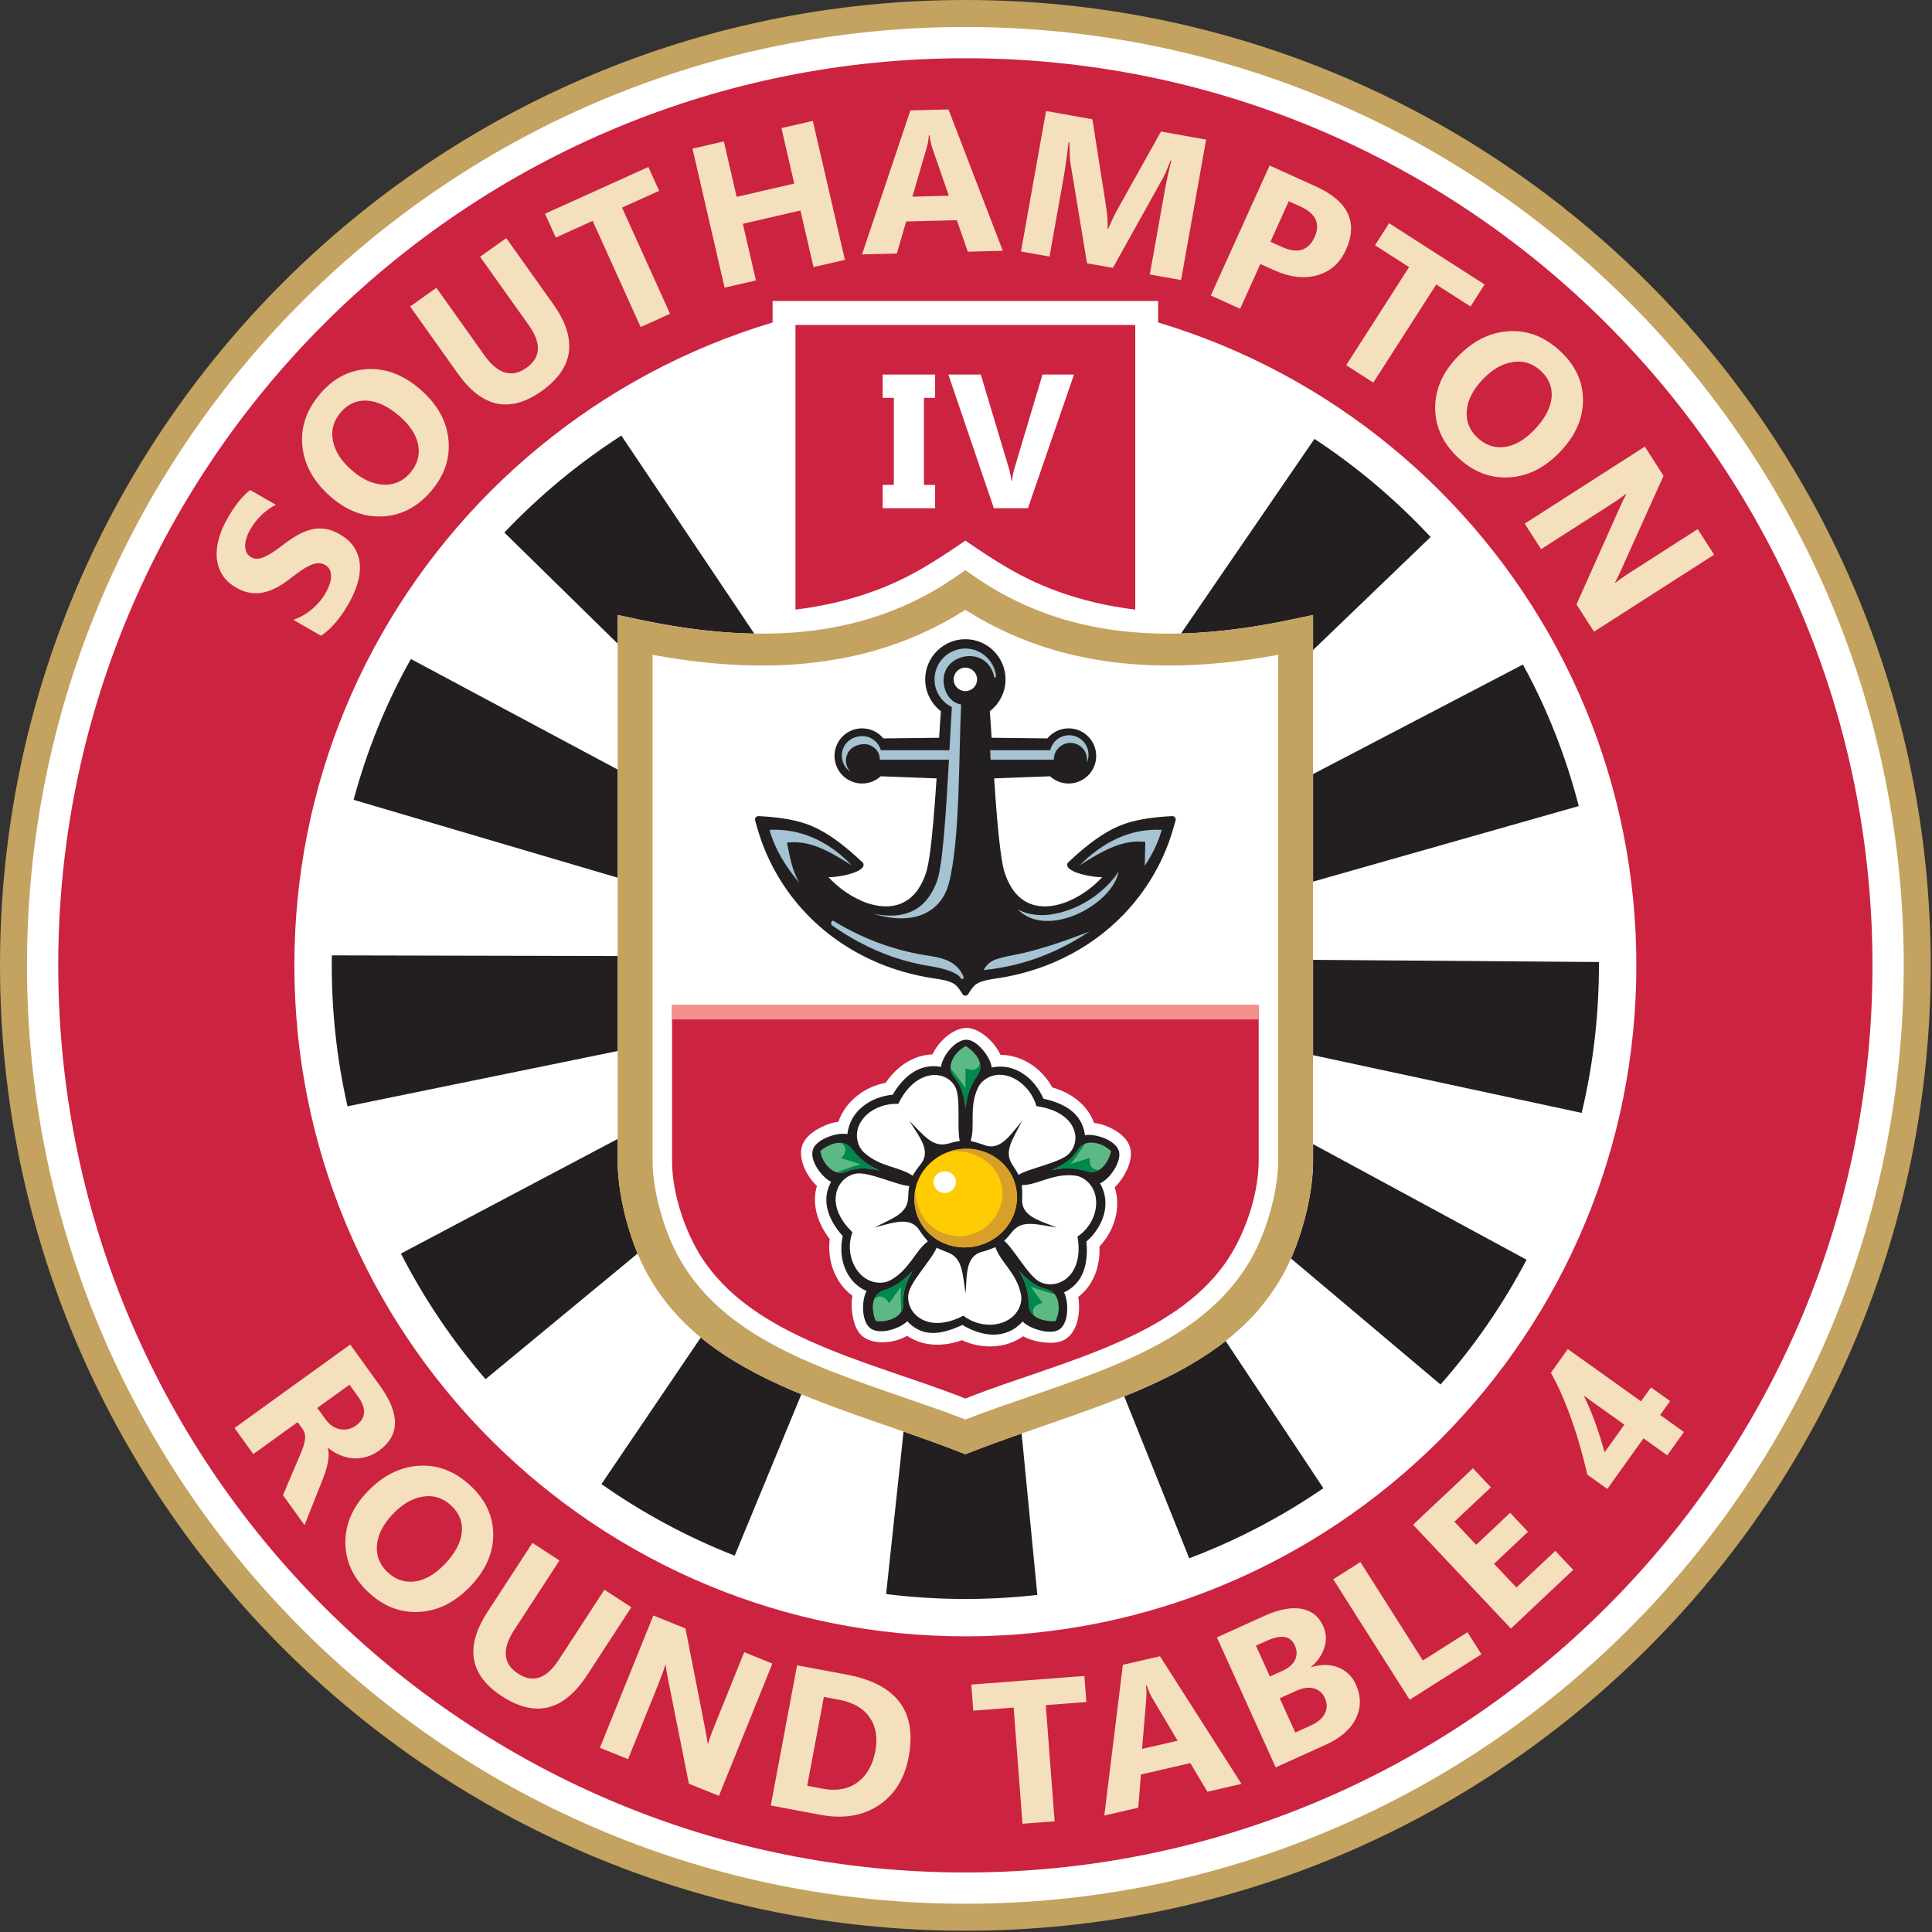
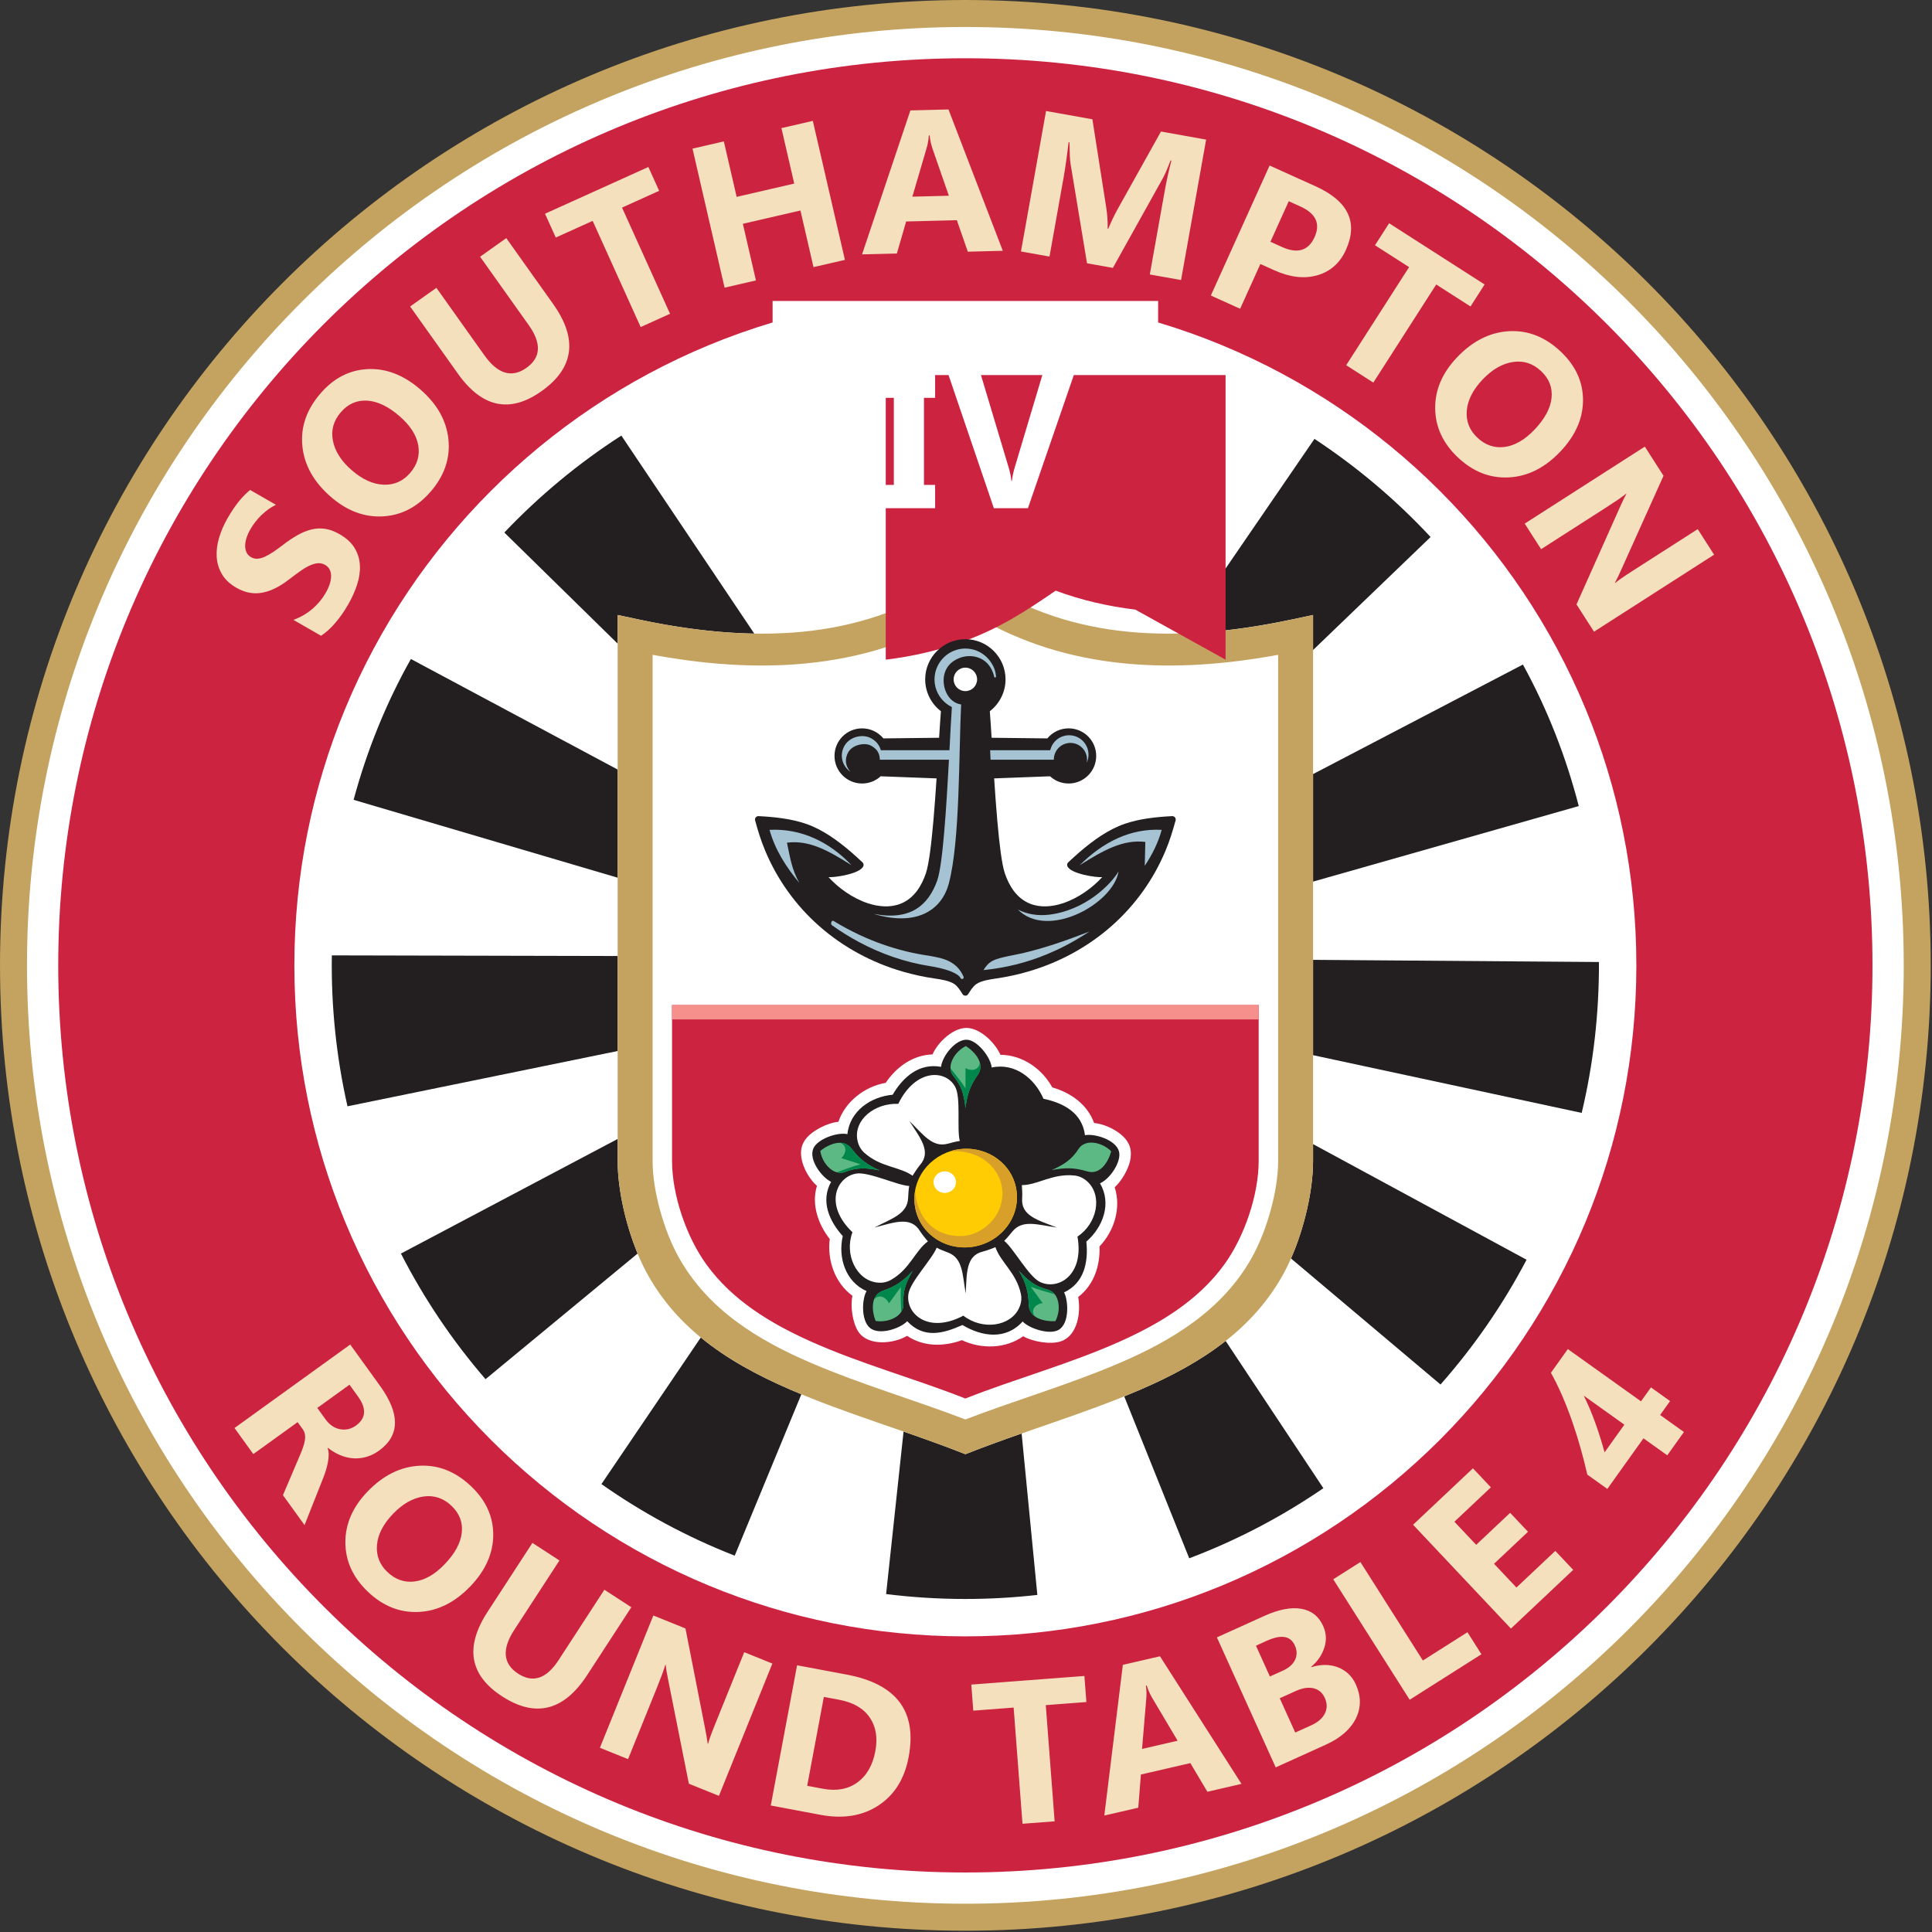
<svg xmlns="http://www.w3.org/2000/svg" width="100%" height="100%" viewBox="0 0 921 921" version="1.1" xml:space="preserve" style="fill-rule:evenodd;clip-rule:evenodd;stroke-linejoin:round;stroke-miterlimit:2;">
  <rect x="0" y="0" width="921" height="921" fill="#333333" stroke="none" />
  <g>
    <path d="M779.429,140.967c-41.625,-41.625 -91.341,-75.163 -146.579,-98.042c-53.179,-22.025 -111.496,-34.183 -172.654,-34.183c-61.159,-0 -119.475,12.158 -172.654,34.183c-55.242,22.879 -104.955,56.417 -146.579,98.042c-41.63,41.625 -75.163,91.341 -98.042,146.579c-22.025,53.175 -34.184,111.491 -34.184,172.65c0,61.158 12.159,119.475 34.184,172.654c22.879,55.242 56.412,104.954 98.042,146.579c41.624,41.625 91.337,75.162 146.579,98.042c53.179,22.025 111.495,34.183 172.654,34.183c61.158,0 119.475,-12.158 172.654,-34.183c55.238,-22.88 104.954,-56.417 146.579,-98.042c41.625,-41.625 75.163,-91.337 98.042,-146.579c22.025,-53.179 34.183,-111.496 34.183,-172.654c0,-61.159 -12.158,-119.475 -34.183,-172.65c-22.879,-55.238 -56.417,-104.954 -98.042,-146.579Z" style="fill:#fff;" />
    <path d="M776.508,143.883c-41.241,-41.246 -90.5,-74.475 -145.237,-97.142c-52.692,-21.829 -110.475,-33.875 -171.075,-33.875c-60.6,0 -118.383,12.046 -171.079,33.875c-54.734,22.667 -103.992,55.896 -145.238,97.142c-41.246,41.246 -74.475,90.509 -97.146,145.242c-21.825,52.691 -33.871,110.475 -33.871,171.071c0,60.6 12.046,118.383 33.871,171.075c22.671,54.737 55.9,103.995 97.146,145.241c41.246,41.246 90.504,74.475 145.238,97.146c52.696,21.825 110.479,33.871 171.079,33.871c60.6,0 118.383,-12.046 171.075,-33.871c54.737,-22.671 103.996,-55.9 145.237,-97.146c41.25,-41.246 74.479,-90.504 97.15,-145.241c21.825,-52.692 33.871,-110.475 33.871,-171.075c0,-60.596 -12.046,-118.38 -33.871,-171.071c-22.671,-54.733 -55.9,-103.996 -97.15,-145.242Zm-316.312,-143.883c127.075,0 242.125,51.512 325.408,134.792c83.275,83.279 134.788,198.329 134.788,325.404c-0,127.079 -51.513,242.129 -134.788,325.404c-83.283,83.283 -198.333,134.796 -325.408,134.796c-127.079,-0 -242.129,-51.517 -325.409,-134.796c-83.279,-83.275 -134.787,-198.329 -134.787,-325.404c-0,-127.075 51.508,-242.125 134.787,-325.404c83.28,-83.28 198.33,-134.792 325.409,-134.792Z" style="fill:#c4a25f;fill-rule:nonzero;" />
    <path d="M368.304,143.487l0,10.238c-10.379,3.108 -20.533,6.725 -30.433,10.825c-39.138,16.212 -74.363,39.975 -103.859,69.466c-29.491,29.492 -53.254,64.721 -69.466,103.859c-15.604,37.679 -24.221,78.992 -24.221,122.321c0,43.329 8.617,84.646 24.221,122.325c16.212,39.137 39.975,74.366 69.466,103.858c29.496,29.492 64.721,53.254 103.859,69.467c37.679,15.604 78.996,24.221 122.325,24.221c43.329,-0 84.642,-8.617 122.325,-24.221c39.137,-16.213 74.362,-39.975 103.858,-69.467c29.492,-29.492 53.254,-64.721 69.467,-103.858c15.604,-37.679 24.221,-78.996 24.221,-122.325c-0,-43.329 -8.617,-84.642 -24.221,-122.321c-16.213,-39.138 -39.975,-74.367 -69.467,-103.859c-29.496,-29.491 -64.721,-53.254 -103.858,-69.466c-9.904,-4.1 -20.059,-7.717 -30.433,-10.825c-0,-3.417 -0.005,-6.833 0.004,-10.246l-183.788,0.008Zm91.892,-115.721c58.562,0 114.421,11.646 165.366,32.751c52.921,21.92 100.546,54.041 140.409,93.908c39.867,39.862 71.987,87.492 93.908,140.408c21.104,50.95 32.75,106.804 32.75,165.363c0,58.562 -11.646,114.416 -32.75,165.366c-21.921,52.917 -54.041,100.546 -93.908,140.409c-39.863,39.866 -87.488,71.987 -140.409,93.908c-50.945,21.104 -106.804,32.75 -165.366,32.75c-58.567,-0 -114.421,-11.646 -165.367,-32.75c-52.921,-21.921 -100.546,-54.042 -140.408,-93.908c-39.867,-39.863 -71.988,-87.492 -93.909,-140.409c-21.104,-50.946 -32.749,-106.8 -32.749,-165.366c-0,-58.559 11.645,-114.413 32.749,-165.363c21.921,-52.916 54.042,-100.546 93.909,-140.408c39.862,-39.867 87.487,-71.988 140.408,-93.908c50.95,-21.105 106.804,-32.751 165.367,-32.751Z" style="fill:#cc2341;" />
    <path d="M759.875,301.137l-8.346,-13.016l20.85,-46.675c1.217,-2.721 2.175,-4.704 2.896,-5.917l-0.096,-0.15c-1.883,1.5 -4.908,3.592 -9.05,6.246l-31.471,20.175l-7.812,-12.184l57.258,-36.708l8.913,13.904l-20.284,45.063c-0.92,2.05 -1.862,4 -2.833,5.875l0.104,0.162c1.184,-1.066 3.742,-2.862 7.654,-5.37l31.663,-20.296l7.812,12.183l-57.258,36.708Zm-25.117,-124.129c-3.896,-3.708 -8.371,-5.204 -13.45,-4.454c-5.066,0.742 -9.891,3.5 -14.47,8.304c-4.651,4.875 -7.175,9.825 -7.605,14.85c-0.421,5.017 1.229,9.292 4.934,12.821c3.829,3.654 8.17,5.154 13.045,4.546c4.875,-0.633 9.642,-3.379 14.313,-8.279c4.871,-5.109 7.567,-10.117 8.104,-15.021c0.525,-4.913 -1.1,-9.171 -4.871,-12.767Zm-39.92,40.909c-7.055,-6.725 -10.605,-14.501 -10.68,-23.313c-0.058,-8.829 3.425,-16.917 10.45,-24.287c7.417,-7.78 15.667,-11.929 24.755,-12.43c9.095,-0.504 17.358,2.767 24.804,9.863c7.029,6.7 10.512,14.429 10.466,23.154c-0.054,8.742 -3.675,16.875 -10.845,24.4c-7.371,7.733 -15.576,11.834 -24.592,12.279c-9,0.454 -17.129,-2.775 -24.358,-9.666Zm6.162,-71.821l-16.342,-10.475l-29.983,46.762l-12.933,-8.291l29.979,-46.763l-16.246,-10.412l6.729,-10.5l45.521,29.187l-6.725,10.492Zm-86.642,-50.171l-8.733,19.329l5.488,2.479c7.433,3.358 12.625,1.783 15.566,-4.725c2.884,-6.371 0.604,-11.242 -6.829,-14.6l-5.492,-2.483Zm-13.525,29.921l-9.65,21.346l-13.97,-6.317l28.02,-61.975l21.875,9.892c15.625,7.062 20.454,17.17 14.496,30.345c-2.812,6.225 -7.329,10.242 -13.558,12.063c-6.217,1.808 -13.067,1.037 -20.559,-2.346l-6.654,-3.008Zm-37.812,7.654l-14.9,-2.658l7.154,-40.067c0.771,-4.321 1.813,-9.067 3.117,-14.229l-0.371,-0.067c-1.513,3.975 -2.742,6.796 -3.688,8.5l-23.812,42.721l-12.334,-2.2l-7.929,-47.909c-0.208,-1.291 -0.354,-4.537 -0.433,-9.716l-0.412,-0.079c-0.78,6.675 -1.609,12.495 -2.496,17.483l-6.613,37.025l-13.596,-2.425l11.955,-66.958l22.091,3.941l6.604,42.134c0.517,3.366 0.746,6.696 0.667,10.004l0.283,0.05c1.492,-3.567 2.963,-6.625 4.392,-9.2l20.742,-37.15l21.533,3.846l-11.954,66.954Zm-110.692,-40.188l-7.879,-22.67c-0.575,-1.701 -1.017,-3.73 -1.304,-6.088l-0.371,0.008c-0.113,1.996 -0.45,3.984 -1.029,5.954l-6.817,23.238l17.4,-0.442Zm25.717,26.246l-16.684,0.425l-5.225,-15.012l-24.179,0.616l-4.408,15.254l-16.604,0.421l23.041,-68.62l18.159,-0.463l25.9,67.379Zm-75.267,4.333l-14.975,3.455l-6.229,-26.992l-27.446,6.337l6.229,26.992l-14.941,3.45l-15.296,-66.275l14.937,-3.446l6.104,26.438l27.45,-6.333l-6.104,-26.442l14.971,-3.454l15.3,66.27Zm-88.562,-32.92l-17.688,7.995l22.883,50.613l-14.004,6.333l-22.883,-50.616l-17.583,7.95l-5.134,-11.359l49.271,-22.279l5.138,11.363Zm-50.521,53.966c11.833,16.638 9.996,30.484 -5.508,41.505c-15.055,10.708 -28.355,7.929 -39.913,-8.325l-22.767,-32.009l12.521,-8.904l22.871,32.15c6.379,8.975 13.079,10.962 20.083,5.983c6.875,-4.891 7.242,-11.666 1.075,-20.333l-23.196,-32.617l12.484,-8.875l22.35,31.425Zm-101.179,51.525c-3.521,4.063 -4.8,8.609 -3.809,13.646c0.98,5.025 3.967,9.713 8.988,14.059c5.087,4.408 10.154,6.699 15.196,6.887c5.025,0.179 9.22,-1.671 12.57,-5.537c3.467,-4.001 4.755,-8.413 3.917,-13.25c-0.862,-4.842 -3.837,-9.471 -8.95,-13.905c-5.337,-4.62 -10.471,-7.075 -15.396,-7.375c-4.929,-0.287 -9.104,1.538 -12.516,5.475Zm42.762,37.921c-6.383,7.367 -13.971,11.288 -22.775,11.779c-8.812,0.484 -17.058,-2.612 -24.758,-9.275c-8.125,-7.041 -12.663,-15.083 -13.596,-24.137c-0.938,-9.058 1.938,-17.471 8.667,-25.242c6.362,-7.346 13.912,-11.191 22.633,-11.562c8.733,-0.363 17.029,2.862 24.888,9.671c8.079,6.995 12.562,14.991 13.437,23.974c0.883,8.971 -1.954,17.242 -8.496,24.792Zm-52.246,68.688l-13.162,-7.571c3.375,-1.229 6.375,-2.963 8.975,-5.183c2.604,-2.217 4.729,-4.751 6.371,-7.596c0.966,-1.688 1.65,-3.238 2.066,-4.642c0.409,-1.425 0.6,-2.7 0.538,-3.858c-0.05,-1.146 -0.329,-2.125 -0.809,-2.946c-0.487,-0.842 -1.162,-1.488 -2.016,-1.979c-1.15,-0.663 -2.363,-0.93 -3.642,-0.788c-1.287,0.138 -2.65,0.55 -4.062,1.25c-1.425,0.696 -2.942,1.613 -4.546,2.784c-1.613,1.145 -3.313,2.408 -5.096,3.791c-4.558,3.509 -8.879,5.6 -12.958,6.259c-4.063,0.67 -8.046,-0.125 -11.963,-2.38c-3.075,-1.766 -5.366,-3.887 -6.858,-6.391c-1.508,-2.509 -2.35,-5.234 -2.567,-8.175c-0.187,-2.95 0.171,-6.013 1.104,-9.192c0.934,-3.179 2.296,-6.338 4.1,-9.467c1.767,-3.07 3.525,-5.683 5.259,-7.845c1.716,-2.146 3.554,-4.005 5.479,-5.567l12.296,7.067c-1.263,0.599 -2.479,1.32 -3.671,2.187c-1.188,0.867 -2.317,1.825 -3.379,2.858c-1.038,1.025 -2,2.117 -2.871,3.242c-0.854,1.133 -1.6,2.233 -2.229,3.329c-0.875,1.517 -1.517,2.958 -1.946,4.354c-0.417,1.404 -0.604,2.675 -0.579,3.834c0.037,1.137 0.275,2.15 0.729,3.05c0.466,0.883 1.15,1.575 2.05,2.091c0.996,0.575 2.025,0.829 3.096,0.755c1.083,-0.067 2.254,-0.384 3.512,-0.95c1.238,-0.559 2.592,-1.325 4.058,-2.313c1.459,-0.975 3.042,-2.137 4.751,-3.454c2.337,-1.792 4.6,-3.296 6.791,-4.533c2.188,-1.246 4.379,-2.134 6.538,-2.667c2.179,-0.542 4.366,-0.646 6.575,-0.329c2.196,0.308 4.487,1.162 6.87,2.533c3.3,1.896 5.696,4.096 7.221,6.638c1.517,2.529 2.359,5.258 2.5,8.195c0.163,2.93 -0.27,5.988 -1.296,9.171c-1.037,3.196 -2.462,6.354 -4.279,9.513c-1.854,3.229 -3.887,6.15 -6.112,8.754c-2.225,2.604 -4.513,4.667 -6.838,6.171Z" style="fill:#f4e0bc;" />
    <path d="M764.912,692.35l9.43,-13.2l-19.342,-13.817c1.033,2.092 2.037,4.284 2.996,6.559c0.958,2.274 1.858,4.587 2.687,6.933c0.834,2.346 1.6,4.667 2.313,6.962c0.708,2.296 1.35,4.488 1.916,6.563Zm-17.516,-49.238l34.887,24.917l4.742,-6.642l9.117,6.509l-4.742,6.646l11.342,8.1l-7.942,11.116l-11.342,-8.1l-17.229,24.125l-9.537,-6.812c-0.875,-3.846 -1.904,-7.925 -3.113,-12.25c-1.208,-4.325 -2.55,-8.625 -4.041,-12.917c-1.484,-4.279 -3.092,-8.433 -4.834,-12.458c-1.733,-4.009 -3.525,-7.654 -5.383,-10.929l8.075,-11.305Zm2.566,105.259l-29.691,27.983l-46.65,-49.496l28.55,-26.908l8.55,9.075l-17.392,16.387l10.384,11.017l16.187,-15.254l8.513,9.033l-16.184,15.258l10.671,11.321l18.533,-17.466l8.529,9.05Zm-43.75,40.225l-34.208,21.696l-36.433,-57.43l12.95,-8.216l29.771,46.933l21.258,-13.483l6.662,10.5Zm-96.145,20.979l7.391,16.342l7.567,-3.425c3.217,-1.455 5.412,-3.355 6.562,-5.684c1.155,-2.321 1.138,-4.783 -0.033,-7.379c-1.121,-2.479 -2.896,-4.004 -5.337,-4.604c-2.454,-0.596 -5.284,-0.167 -8.509,1.291l-7.641,3.459Zm-11.342,-25.063l6.65,14.692l6.133,-2.775c2.875,-1.3 4.834,-3.025 5.855,-5.171c1.029,-2.158 0.991,-4.45 -0.117,-6.896c-2.063,-4.558 -6.5,-5.287 -13.3,-2.212l-5.221,2.362Zm9.417,58.009l-28.038,-61.967l22.571,-10.213c6.917,-3.133 12.8,-4.262 17.662,-3.412c4.863,0.846 8.342,3.588 10.425,8.192c1.513,3.35 1.701,6.779 0.575,10.308c-1.133,3.537 -3.225,6.579 -6.308,9.146l0.079,0.179c4.659,-1.45 8.921,-1.408 12.788,0.096c3.85,1.525 6.667,4.212 8.429,8.108c2.571,5.679 2.571,11.1 0.025,16.267c-2.575,5.162 -7.367,9.337 -14.387,12.517l-23.821,10.779Zm-46.759,-12.7l-12.254,-20.629c-0.904,-1.555 -1.741,-3.459 -2.496,-5.709l-0.362,0.083c0.292,1.98 0.354,3.992 0.179,6.042l-2.025,24.125l16.958,-3.912Zm30.455,20.571l-16.263,3.754l-8.125,-13.663l-23.567,5.442l-1.262,15.825l-16.188,3.737l8.838,-71.841l17.704,-4.088l38.863,60.834Zm-73.946,-39.017l-19.359,1.475l4.221,55.387l-15.321,1.167l-4.22,-55.387l-19.238,1.466l-0.95,-12.429l53.917,-4.108l0.95,12.429Zm-125.146,-2.446l-7.95,42.375l7.462,1.4c6.525,1.225 12,0.225 16.459,-2.992c4.441,-3.216 7.304,-8.2 8.571,-14.945c1.195,-6.367 0.287,-11.725 -2.705,-16.059c-3.004,-4.35 -7.82,-7.15 -14.47,-8.396l-7.367,-1.383Zm-25.309,51.767l12.538,-66.846l23.692,4.446c23.746,4.454 33.579,17.529 29.504,39.266c-1.954,10.409 -6.759,18.105 -14.404,23.113c-7.642,5.008 -16.85,6.492 -27.638,4.467l-23.692,-4.446Zm-24.712,-4.596l-14.333,-5.792l-9.992,-50.133c-0.583,-2.925 -0.946,-5.096 -1.058,-6.504l-0.167,-0.067c-0.671,2.312 -1.929,5.771 -3.771,10.333l-14.004,34.663l-13.421,-5.425l25.479,-63.063l15.309,6.188l9.52,48.492c0.438,2.204 0.796,4.337 1.088,6.429l0.179,0.071c0.35,-1.55 1.4,-4.496 3.142,-8.809l14.083,-34.871l13.421,5.425l-25.475,63.063Zm-62.8,-57.592c-11.133,17.117 -24.688,20.484 -40.629,10.109c-15.483,-10.075 -17.779,-23.467 -6.9,-40.188l21.421,-32.921l12.879,8.384l-21.521,33.066c-6.004,9.229 -5.396,16.192 1.808,20.879c7.071,4.6 13.509,2.455 19.313,-6.458l21.825,-33.546l12.837,8.354l-21.033,32.321Zm-64.621,-80.6c-3.875,-3.725 -8.35,-5.237 -13.429,-4.508c-5.071,0.725 -9.904,3.462 -14.5,8.25c-4.667,4.862 -7.213,9.8 -7.662,14.825c-0.438,5.012 1.195,9.296 4.883,12.837c3.817,3.667 8.154,5.188 13.033,4.596c4.875,-0.612 9.654,-3.342 14.342,-8.225c4.887,-5.087 7.604,-10.091 8.158,-14.991c0.542,-4.913 -1.062,-9.171 -4.825,-12.784Zm-40.067,40.754c-7.029,-6.754 -10.554,-14.533 -10.595,-23.35c-0.03,-8.829 3.487,-16.904 10.541,-24.245c7.446,-7.755 15.709,-11.871 24.809,-12.342c9.087,-0.467 17.341,2.837 24.758,9.958c7.008,6.729 10.458,14.471 10.383,23.196c-0.087,8.742 -3.737,16.863 -10.937,24.358c-7.404,7.705 -15.625,11.775 -24.638,12.184c-9.004,0.421 -17.121,-2.838 -24.321,-9.759Zm-8.625,-98.562l-15.349,11.075l3.883,5.383c1.925,2.663 4.241,4.246 6.942,4.75c2.75,0.513 5.287,-0.058 7.587,-1.717c4.829,-3.487 5.15,-8.108 0.983,-13.887l-4.046,-5.604Zm-21.433,66.925l-10.291,-14.271l8.004,-18.817c0.612,-1.416 1.129,-2.725 1.554,-3.933c0.416,-1.196 0.708,-2.308 0.879,-3.35c0.167,-1.037 0.171,-2 0.025,-2.892c-0.154,-0.883 -0.508,-1.708 -1.058,-2.47l-2.417,-3.346l-21.113,15.229l-8.97,-12.433l55.158,-39.792l14.213,19.696c9.658,13.391 9.487,23.696 -0.505,30.904c-1.929,1.392 -3.921,2.371 -5.975,2.954c-2.054,0.583 -4.12,0.817 -6.212,0.688c-2.075,-0.138 -4.142,-0.625 -6.188,-1.467c-2.066,-0.842 -4.025,-2.008 -5.916,-3.496l-0.159,0.113c0.334,1.016 0.496,2.1 0.479,3.287c-0.02,1.196 -0.158,2.412 -0.412,3.692c-0.254,1.283 -0.587,2.562 -0.996,3.854c-0.408,1.292 -0.846,2.504 -1.308,3.662l-8.792,22.188Z" style="fill:#f4e0bc;" />
    <path d="M294.442,366.846l-98.571,-52.692c-11.908,21.158 -20.975,43.679 -27.308,67.129l125.879,37.129l-0,-51.566Zm65.125,-64.804l-63.367,-94.4c-20.367,13.129 -39.087,28.654 -55.783,46.22l54.025,52.967l-0,-13.658l10.175,2.162l0.004,0l0.346,0.071l0.35,0.075l0.004,0l0.346,0.075l0.35,0.071l0.35,0.075l0.346,0.066l0.349,0.075l0.346,0.071l0.004,0l0.346,0.071l0.346,0.071l0.004,0l0.346,0.071l0.346,0.071l0.004,-0l0.346,0.066l0.346,0.071l0.346,0.067l0.004,-0l0.341,0.071l0.005,-0l0.341,0.066l0.004,0l0.342,0.067l0.004,0l0.342,0.067l0.004,-0l0.342,0.066l0.004,0l0.342,0.067l0.004,0l0.342,0.067l0.345,0.066l0.346,0.063l0.342,0.066l0.004,0l0.342,0.063l0.004,0l0.342,0.067l0.341,0.062l0.004,0l0.342,0.063l0.342,0.062l0.004,0l0.341,0.063l0.342,0.058l0.004,-0l0.684,0.125l0.341,0.058l0.342,0.063l0.004,-0l0.338,0.062l0.004,0l0.337,0.059l0.005,-0l0.337,0.058l0.004,0l0.338,0.058l0.004,0l0.337,0.059l0.005,-0l0.337,0.058l0.342,0.058l0.337,0.055l0.004,-0l0.338,0.058l0.004,-0l0.337,0.058l0.005,0l0.675,0.109l0.004,-0l0.333,0.058l0.004,-0l0.338,0.05l0.004,-0l0.333,0.054l0.004,0l0.338,0.058l0.337,0.05l0.338,0.055l0.004,-0l0.334,0.054l0.004,-0l0.333,0.05l0.004,-0l0.333,0.054l0.005,-0l0.333,0.05l0.004,-0l0.338,0.05l0.337,0.05l0.334,0.05l0.004,-0l0.333,0.05l0.004,-0l0.667,0.1l0.004,-0l0.337,0.05l0.334,0.046l0.004,-0l0.333,0.046l0.334,0.049l0.004,0l0.329,0.046l0.004,0l0.667,0.092l0.004,0l0.667,0.092l0.333,0.041l0.333,0.05l0.005,0l0.329,0.042l0.333,0.046l0.004,-0l0.329,0.042l0.334,0.041l0.004,0l0.329,0.042l0.004,0l0.329,0.041l0.329,0.042l0.005,0l0.329,0.042l0.004,-0l0.329,0.042l0.333,0.041l0.33,0.038l0.004,-0l0.329,0.037l0.329,0.042l0.329,0.037l0.004,0l0.33,0.038l0.004,-0l0.325,0.037l0.004,0l0.325,0.038l0.004,-0l0.329,0.037l0.33,0.038l0.329,0.037l0.329,0.034l0.329,0.037l0.329,0.033l0.325,0.034l0.004,-0l0.33,0.033l0.325,0.033l0.004,0l0.325,0.034l0.004,-0l0.321,0.033l0.004,0l0.325,0.034l0.004,-0l0.325,0.029l0.325,0.033l0.004,-0l0.325,0.029l0.325,0.033l0.329,0.03l0.325,0.029l0.325,0.029l0.65,0.058l0.004,0l0.321,0.029l0.005,0l0.32,0.026l0.005,-0l0.32,0.025l0.325,0.029l0.005,-0l0.32,0.025l0.004,-0l0.646,0.05l0.321,0.029l0.004,-0l0.321,0.021l0.321,0.025l0.004,-0l0.321,0.025l0.004,-0l0.321,0.025l0.321,0.021l0.004,-0l0.317,0.02l0.004,0l0.321,0.021l0.004,0l0.187,0.013l0.13,0.008l0.058,0.004l0.187,0.013l0.075,0.004l0.113,0.008l0.187,0.013l0.021,0.004l0.167,0.008l0.154,0.013l0.037,-0l0.184,0.012l0.1,0.009l0.087,-0l0.192,0.012l0.046,0l0.141,0.013l0.18,0.008l0.008,-0l0.188,0.012l0.12,0.004l0.255,0.017l0.066,0.004l0.121,0.009l0.187,0.008l0.013,0l0.175,0.008l0.146,0.009l0.042,0.004l0.279,0.012l0.091,0.009l0.188,0.008l0.041,-0l0.146,0.008l0.171,0.009l0.017,-0l0.187,0.012l0.117,0.004l0.071,0.005l0.183,0.004l0.067,0.004l0.121,0.004l0.187,0.008l0.008,0l0.18,0.013l0.137,0.004l0.05,0.004l0.184,0.004l0.087,0.005l0.1,0.004l0.183,0.008l0.034,0l0.316,0.017l0.025,-0l0.188,0.008l0.108,0l0.075,0.004l0.188,0.009l0.054,-0l0.133,0.004l0.371,0.016l0.133,0.004l0.05,0l0.188,0.009l0.079,-0l0.104,0.004l0.188,0.008l0.02,0l0.321,0.009l0.029,-0l0.184,0.008l0.104,0l0.079,0.004l0.188,0.004l0.046,0.005l0.141,-0l0.183,0.004l0.184,0.004l0.125,0.004l0.058,-0l0.188,0.004l0.07,0.004l0.113,0l0.187,0.004l0.017,0.005l0.167,-0l0.15,0.004l0.033,-0l0.188,0.004l0.091,0l0.092,0.004l0.183,0.004l0.042,0l0.142,0.005Zm266.383,7.825l56.033,-53.871c-16.521,-17.725 -35.125,-33.454 -55.371,-46.779l-63.608,92.775l0.171,-0l0.129,-0.005l0.454,-0.012l0.05,-0.004l0.1,-0l0.154,-0.004l0.063,-0.005l0.087,-0.004l0.151,-0.004l0.079,-0.004l0.071,-0l0.154,-0.004l0.091,-0.005l0.059,-0.004l0.15,-0.004l0.108,-0.004l0.042,-0l0.279,-0.012l0.029,-0l0.15,-0.005l0.137,-0.008l0.013,0l0.154,-0.004l0.15,-0.004l0.154,-0.009l0.15,-0.004l0.013,-0.004l0.142,-0.004l0.179,-0.008l0.121,-0.005l0.154,-0.004l0.045,-0.004l0.109,-0.004l0.15,-0.009l0.058,-0.004l0.092,0l0.225,-0.012l0.083,-0.004l0.15,-0.004l0.088,-0.005l0.066,-0.004l0.15,-0.004l0.304,-0.017l0.117,-0.008l0.038,-0l0.15,-0.008l0.133,-0.009l0.021,0l0.154,-0.008l0.142,-0.008l0.008,-0l0.308,-0.017l0.155,-0.008l0.15,-0.009l0.02,0l0.134,-0.008l0.15,-0.008l0.037,-0.005l0.117,-0.004l0.154,-0.008l0.05,-0.004l0.1,-0.004l0.154,-0.013l0.067,-0.004l0.087,-0.004l0.154,-0.008l0.08,-0l0.075,-0.009l0.15,-0.008l0.096,-0.004l0.058,-0.004l0.154,-0.013l0.108,-0.004l0.046,-0.004l0.154,-0.013l0.121,-0.008l0.034,-0l0.149,-0.008l0.138,-0.013l0.017,0l0.154,-0.008l0.154,-0.013c6.871,-0.462 13.896,-1.221 21.067,-2.258c7.17,-1.038 14.491,-2.363 21.954,-3.942l10.179,-2.162l-0,16.696Zm-0,110.404l126.662,-36.013c-6.07,-23.462 -14.954,-46.221 -26.629,-67.466l-100.033,52.216l-0,51.263Zm-0,82.741l128.058,27.521c5.646,-23.687 8.3,-47.591 8.225,-71.933l-136.283,-1.033l-0,45.445Zm-10.521,96.917l71.279,60.083c15.925,-18.041 29.73,-38 41.021,-59.483l-101.779,-55.112l-0,7.966c-0,14.413 -4.321,32.504 -10.521,46.546Zm-79.508,65.733l30.992,77.188c22.566,-8.525 44.054,-19.763 63.949,-33.413l-46.579,-70.2c-12.075,9.5 -25.975,16.863 -40.604,23.188c-2.571,1.112 -5.154,2.187 -7.758,3.237Zm-105.188,16.771l-8.316,77.467c12.375,1.546 24.983,2.341 37.779,2.341c11.604,0 23.05,-0.658 34.316,-1.929l-7.495,-76.958c-9,3.146 -17.975,6.371 -26.821,9.879c-9.713,-3.854 -19.575,-7.362 -29.463,-10.8Zm-96.662,-44.837l-47.363,69.883c19.725,13.867 41.079,25.35 63.538,34.125l31.771,-76.942c-1.775,-0.733 -3.546,-1.475 -5.304,-2.237c-15.459,-6.683 -30.105,-14.525 -42.642,-24.829Zm-39.629,-94.65l-103.313,54.637c11.05,21.596 24.625,41.688 40.333,59.884l72.492,-59.892c-5.654,-13.667 -9.512,-30.575 -9.512,-44.192l-0,-10.437Zm-128.792,-15.567l128.792,-26.354l-0,-45.288l-136.254,-0.304c-0.376,24.175 2.108,48.367 7.462,71.946Z" style="fill:#231f20;" />
    <path d="M460.196,693.233c27.571,-10.941 56.337,-19.083 83.483,-30.808c28.338,-12.25 53.938,-28.4 68.821,-56.434c7.725,-14.554 13.45,-36.024 13.45,-52.608l-0,-260.212l-10.179,2.162c-7.463,1.579 -14.784,2.904 -21.954,3.942c-7.171,1.037 -14.196,1.796 -21.067,2.258c-6.867,0.463 -13.613,0.629 -20.217,0.488c-6.621,-0.142 -13.075,-0.596 -19.337,-1.371c-6.154,-0.758 -12.213,-1.85 -18.163,-3.271c-5.937,-1.421 -11.737,-3.175 -17.391,-5.267c-5.671,-2.096 -11.213,-4.541 -16.625,-7.345c-5.413,-2.809 -10.7,-5.975 -15.846,-9.513l-4.975,-3.417l-4.975,3.417c-5.146,3.538 -10.433,6.704 -15.846,9.513c-5.412,2.804 -10.954,5.249 -16.625,7.345c-5.65,2.092 -11.454,3.846 -17.396,5.267c-5.95,1.421 -12.004,2.513 -18.158,3.271c-6.267,0.775 -12.713,1.229 -19.338,1.371c-6.608,0.141 -13.35,-0.025 -20.216,-0.488c-6.871,-0.462 -13.896,-1.221 -21.071,-2.258c-7.171,-1.038 -14.492,-2.363 -21.954,-3.942l-10.175,-2.162l-0,260.212c-0,16.584 5.725,38.054 13.445,52.608c14.888,28.034 40.488,44.184 68.826,56.434c27.141,11.725 55.912,19.867 83.483,30.808Zm-0,-16.566c-24.229,-9.288 -49.317,-16.571 -73.154,-26.763c-25.567,-10.929 -49.484,-25.483 -63.425,-50.429c-7.075,-12.65 -12.521,-31.554 -12.521,-46.092l-0,-241.216l1.375,0.241l1.379,0.242c6.75,1.183 13.375,2.154 19.867,2.883c6.529,0.742 12.929,1.246 19.187,1.513c6.284,0.262 12.467,0.291 18.546,0.071c6.042,-0.217 12.021,-0.692 17.925,-1.421c6.325,-0.784 12.504,-1.854 18.521,-3.23c6.042,-1.374 11.962,-3.058 17.746,-5.058c5.766,-1.991 11.437,-4.312 17.008,-6.967c5.558,-2.649 10.996,-5.629 16.304,-8.945l0.621,-0.388l0.621,-0.383l0.621,0.383l0.616,0.388c5.313,3.316 10.75,6.296 16.309,8.945c5.571,2.655 11.241,4.976 17.008,6.967c5.783,2 11.7,3.684 17.746,5.058c6.017,1.376 12.196,2.446 18.517,3.23c5.904,0.729 11.887,1.204 17.929,1.421c6.075,0.22 12.258,0.191 18.541,-0.071c6.259,-0.267 12.659,-0.771 19.192,-1.513c6.487,-0.729 13.117,-1.7 19.867,-2.883l1.375,-0.242l1.379,-0.241l-0,241.216c-0,14.538 -5.446,33.442 -12.517,46.092c-13.946,24.946 -37.862,39.5 -63.429,50.429c-23.842,10.192 -48.925,17.475 -73.154,26.763Z" style="fill:#c4a25f;fill-rule:nonzero;" />
    <path d="M460.196,666.687c24.471,-9.654 49.775,-16.454 74,-27.333c18.912,-8.512 37.062,-19.467 49.417,-36.533c9.604,-13.25 16.408,-33.2 16.408,-49.459l-0,-74.241l-279.654,-0l-0,74.241c-0,16.259 6.808,36.209 16.408,49.459c12.358,17.066 30.508,28.021 49.421,36.533c24.225,10.879 49.529,17.679 74,27.333Z" style="fill:#cc2341;" />
-     <path d="M541.192,290.604c-13.079,-1.588 -25.584,-4.458 -37.95,-9.033c-16.542,-6.117 -28.971,-14.2 -43.046,-23.863c-14.388,9.875 -26.588,17.779 -43.046,23.863c-12.317,4.554 -24.925,7.45 -37.95,9.033l0,-135.671l161.992,0l-0,135.671Z" style="fill:#cc2341;" />
+     <path d="M541.192,290.604c-13.079,-1.588 -25.584,-4.458 -37.95,-9.033c-14.388,9.875 -26.588,17.779 -43.046,23.863c-12.317,4.554 -24.925,7.45 -37.95,9.033l0,-135.671l161.992,0l-0,135.671Z" style="fill:#cc2341;" />
    <path d="M511.983,178.558l-21.954,63.696l-16.25,0l-21.683,-63.696l15.466,0l13.28,44.333c0.712,2.396 1.137,4.505 1.287,6.355l0.259,-0c0.212,-1.988 0.67,-4.171 1.379,-6.538l13.196,-44.15l15.02,0Zm-66.204,0l0,11.1l-5.321,0l0,41.5l5.321,0l0,11.096l-25,0l0,-11.096l5.321,0l-0,-41.5l-5.321,0l0,-11.1l25,0Z" style="fill:#fff;" />
    <path d="M460.196,318.271c-3.092,0.008 -5.592,2.5 -5.592,5.596c0,3.095 2.496,5.591 5.592,5.591c3.096,0 5.596,-2.496 5.596,-5.591c-0,-3.096 -2.5,-5.588 -5.596,-5.596Zm-1.267,155.746c-1.071,-1.667 -2.267,-3.713 -3.908,-4.859l-0.004,0c-2.35,-1.666 -6.604,-2.271 -9.442,-2.696c-5.208,-0.754 -10.3,-1.862 -15.221,-3.287c-14.658,-4.254 -28.287,-11.558 -39.758,-21.65c-11.275,-9.917 -20.109,-22.263 -25.884,-36.121c-2.02,-4.842 -3.354,-9.304 -4.754,-14.333c-0.241,-1.075 0.538,-2.079 1.713,-2.017c7.467,0.388 15.375,1.213 22.483,3.642c7.963,2.729 15.084,7.941 21.421,13.346c1.938,1.658 3.733,3.358 5.604,5.075c0.484,0.433 0.621,1.183 0.384,1.779c-1.505,3.762 -14.184,5.529 -16.596,5.237c2.371,2.604 5.17,5.038 8.204,7.125c3.283,2.259 6.85,4.109 10.454,5.304c5.054,1.684 10.658,2.246 15.713,0.242c6.341,-2.517 10,-8.375 12.075,-14.613c1.416,-4.241 2.591,-13.916 3.57,-25.195c0.559,-6.375 1.05,-13.242 1.492,-19.925l-26.646,-1.009c-2.337,2.138 -5.45,3.442 -8.867,3.442c-7.258,0 -13.141,-5.887 -13.141,-13.15c-0,-7.258 5.883,-13.137 13.141,-13.137c4.092,-0 7.746,1.866 10.155,4.787l26.566,-0.304c0.321,-5.142 0.604,-9.546 0.859,-12.654c-4.688,-3.613 -7.496,-9.188 -7.496,-15.179c-0,-10.546 8.608,-19.155 19.15,-19.155c10.546,0 19.154,8.609 19.154,19.155c-0,5.991 -2.812,11.566 -7.496,15.179c0.254,3.108 0.538,7.512 0.854,12.654l26.567,0.304c2.408,-2.921 6.062,-4.787 10.154,-4.787c7.258,-0 13.142,5.879 13.142,13.137c-0,7.263 -5.884,13.15 -13.142,13.15c-3.416,0 -6.529,-1.304 -8.862,-3.442l-26.646,1.009c0.442,6.683 0.933,13.55 1.487,19.925c0.984,11.279 2.159,20.954 3.571,25.195c2.075,6.238 5.742,12.096 12.079,14.613c5.05,2.004 10.655,1.442 15.713,-0.242c3.6,-1.195 7.167,-3.045 10.45,-5.304c3.033,-2.087 5.833,-4.521 8.208,-7.125c-2.416,0.292 -15.096,-1.475 -16.596,-5.237c-0.237,-0.596 -0.104,-1.346 0.379,-1.779c1.871,-1.717 3.663,-3.417 5.605,-5.075c6.341,-5.405 13.458,-10.617 21.421,-13.346c7.108,-2.429 15.016,-3.254 22.483,-3.642c1.175,-0.062 1.958,0.942 1.712,2.017c-1.4,5.029 -2.729,9.491 -4.754,14.333c-5.771,13.858 -14.612,26.204 -25.883,36.121c-11.471,10.092 -25.1,17.396 -39.754,21.65c-4.925,1.425 -10.013,2.533 -15.221,3.287c-2.838,0.425 -7.092,1.03 -9.446,2.696c-1.642,1.146 -2.837,3.192 -3.908,4.859c-0.25,0.387 -0.809,0.629 -1.271,0.645c-0.463,-0.016 -1.017,-0.258 -1.267,-0.645Z" style="fill:#231f20;" />
    <path d="M453.767,337.075c-0.33,4.75 -0.704,12.117 -1.15,20.558l-32.725,0c-0.571,-2.225 -2.029,-4.221 -4.509,-5.633c-4.091,-2.321 -10.325,-0.863 -12.825,3.537c-2.496,4.396 -1.137,9.65 2.846,12.388c-2.258,-2.5 -2.991,-5.875 -1.016,-9.358c1.979,-3.484 7.795,-4.83 10.974,-3.03c3.184,1.813 3.946,3.963 4.071,6.63l32.942,-0c-1.217,22.45 -2.938,50.22 -5.625,57.662c-4.233,11.704 -12.696,19.254 -30.304,15.808c19.833,6.009 32.346,-1.166 35.883,-14.545c5.404,-20.475 4.696,-62.275 5.85,-85.271c-6.166,-0.896 -9.087,-7.909 -8.196,-13.488c0.588,-3.629 2.9,-6.966 7.484,-8.7c3.191,-1.2 6.854,-1.187 9.954,0.284c2.512,1.195 4.658,3.354 5.879,6.583c0.246,0.662 0.458,1.362 0.629,2.108c0.117,0.55 0.954,0.425 0.896,-0.141c-0.179,-1.913 -0.625,-3.463 -1.342,-4.884c-1.641,-3.283 -4.279,-5.891 -7.683,-7.304c-3.575,-1.479 -7.638,-1.483 -11.208,0c-3.605,1.496 -6.488,4.379 -7.984,7.988c-1.233,2.962 -1.45,6.32 -0.616,9.429c1.104,4.104 3.979,7.512 7.775,9.379Zm-86.921,58.516c15.046,-0.762 28.596,5.746 39.1,16.876c-11.138,-7.005 -20.088,-12.092 -30.796,-10.759c1.679,8.154 2.404,12.767 5.871,19.179c-6.354,-7.691 -11.596,-15.891 -14.175,-25.296Zm30.65,43.513c3.896,2.375 7.867,4.512 11.896,6.408c7.312,3.446 14.962,6.163 22.821,8.059c3.516,0.85 7.062,1.529 10.62,2.037l0.013,0.004c0.458,0.088 0.875,0.163 1.296,0.238c5.029,0.917 11.983,2.175 15.225,9.842l0.008,0.02l0.004,0.017c0.242,0.929 -1.092,1.388 -1.475,0.521c-0.642,-1.238 -2.412,-2.284 -4.542,-3.138c-3.337,-1.329 -7.545,-2.162 -9.783,-2.508c-12.05,-1.85 -23.654,-5.892 -34.383,-11.675c-4.279,-2.308 -8.492,-4.929 -12.609,-7.858c-0.829,-0.588 -0.199,-2.754 0.909,-1.967Zm90.108,15.263c5.004,-1.18 9.954,-2.613 14.821,-4.192c5.733,-1.863 11.342,-3.958 16.967,-6.113c-3.713,2.359 -7.355,4.605 -11.275,6.638c-2.996,1.562 -6.042,2.975 -9.117,4.242c-4.842,1.995 -9.654,3.579 -14.537,4.8c-5.167,1.295 -10.326,2.15 -15.617,2.712c1.229,-2.004 2.362,-3.404 4.504,-4.512c3.142,-1.621 10.446,-2.671 14.254,-3.575Zm45.617,-38.971c-3.65,6.246 -15.854,18.558 -33.121,20.646c-5.254,0.604 -10.296,-0.121 -14.858,-2.438c14.312,14.463 45.604,-2.85 47.979,-18.208Zm20.575,-19.805c-15.046,-0.762 -28.004,5.855 -39.104,16.876c11.137,-7.005 20.583,-12.434 31.296,-11.105l-0.28,11.396c3.55,-5.333 6.392,-10.987 8.088,-17.167Zm-39.575,-43.883c4.204,2.392 5.825,7.584 3.837,11.904c0.642,-3.258 -0.816,-6.695 -3.862,-8.42c-3.804,-2.167 -8.634,-0.834 -10.796,2.97c-0.717,1.271 -1.05,2.65 -1.033,4.005l-30.154,-0l-0.201,-4.534l28.63,0c0.195,-0.837 0.512,-1.662 0.962,-2.45c2.525,-4.441 8.171,-6 12.617,-3.475Z" style="fill:#a5c3d2;" />
    <rect x="320.371" y="479.121" width="279.65" height="6.85" style="fill:#f5908d;" />
    <path d="M458.558,638.867c-8.641,3.141 -18.308,3.208 -26.141,-2.063c-6.384,3.817 -18.634,5.075 -23.279,-2.05c-2.767,-4.262 -3.825,-12.1 -2.767,-17.042c-8.392,-6.141 -12.088,-16.92 -10.829,-27.054c-5.5,-6.979 -8.83,-16.575 -6.092,-25.362c-4.25,-3.729 -8.158,-11.104 -7.542,-16.867c0.534,-4.996 4.238,-8.15 8.463,-10.492c3.154,-1.745 6.654,-2.929 9.3,-3.162c3.279,-9.692 12.575,-16.829 22.521,-18.571c5.175,-7.604 12.916,-13.246 22.35,-13.562c2.533,-5.863 10.291,-13.321 17.162,-12.563c6.267,0.696 12.792,7.288 15.213,12.75c10.508,0.096 19.745,6.575 24.729,15.558c8.821,2.517 16.708,8.096 19.929,16.963c2.754,0.246 6.013,1.296 8.946,2.896c3.525,1.929 7.025,4.754 8.154,8.683c0.613,2.158 0.512,4.458 -0,6.629c-0.996,4.234 -4.021,9.421 -7.288,12.425c3.167,9.913 -0.195,20.779 -7.237,28.196c0.342,9.246 -2.687,18.371 -10.167,24.125c1.309,7.204 -0.179,18.217 -8.1,21.067c-4.912,1.762 -13.671,0.229 -18.125,-2.367c-8.408,6.013 -20.025,6.221 -29.2,1.863Z" style="fill:#fff;fill-rule:nonzero;" />
    <path d="M458.817,631.646c-9.321,4.146 -18.471,6.571 -26.35,-1.809c-3.309,3.492 -13.521,6.984 -17.904,3.063c-4.188,-3.75 -3.642,-13.775 -1.459,-17.433c-10.096,-4.4 -13.708,-16.117 -11.342,-26.209c-6.429,-7.137 -10.699,-16.625 -5.562,-25.871c-4.133,-1.891 -10.829,-10.329 -8.492,-15.858c1.909,-4.575 11.559,-7.942 16.267,-6.871c1.1,-11 11.171,-17.883 21.562,-18.783c4.859,-8.325 12.592,-15.258 23.051,-13.292c0.658,-5.291 6.995,-13.271 12.45,-12.933c4.933,0.3 11.254,8.371 11.704,13.25c11.096,-2.4 20.533,5.221 24.683,14.883c9.7,2.059 18.446,6.763 19.792,17.379c4.762,-0.883 14.8,2.242 16.225,7.767c1.241,4.762 -4.192,13.063 -9.059,15.162c5.679,9.651 1.413,20.905 -6.504,27.8c1.021,9.871 -1.054,19.684 -10.629,24.217c1.979,3.604 2.783,14.684 -2.55,17.834c-4.412,2.595 -14.283,-0.721 -17.183,-3.988c-8.046,8.967 -19.425,7.25 -28.7,1.692Z" style="fill:#231f20;fill-rule:nonzero;" />
    <path d="M459.246,627.183c8.887,6.992 22.379,5.317 26.55,-3.621c1.129,-2.416 1.296,-4.654 0.858,-6.745c-2.137,-10.117 -9.737,-15.125 -12.125,-22.284c-1.916,0.796 -3.8,1.496 -5.779,2.042c-8.425,1.871 -7.817,10.458 -8.404,20c-1.579,-9.063 -1.275,-16.75 -8.388,-19.467c-1.579,-0.604 -4.008,-1.533 -5.441,-2.312c-2.175,5.458 -12.567,16.187 -13.463,22.025c-1.446,9.412 9.425,19.266 26.192,10.362Z" style="fill:#fff;" />
    <path d="M513.638,589.492c9.433,-6.242 12.004,-19.517 4.741,-26.217c-1.966,-1.817 -4.054,-2.667 -6.191,-2.896c-10.342,-1.108 -17.484,4.533 -25.067,4.579c0.171,2.054 0.254,4.05 0.166,6.092c-0.812,8.546 7.592,10.621 16.542,14.125c-9.162,-1.308 -16.425,-3.971 -21.221,1.912c-1.066,1.304 -2.704,3.317 -3.891,4.429c4.55,3.742 11.604,16.88 16.912,19.534c8.558,4.271 21.346,-2.959 18.009,-21.558Z" style="fill:#fff;" />
-     <path d="M494.088,527.321c-3.055,-10.842 -14.667,-18.271 -23.33,-13.475c-2.341,1.296 -3.8,3.008 -4.683,4.958c-4.254,9.429 -1.063,17.925 -3.362,25.108c2.016,0.475 3.954,1.009 5.879,1.725c7.925,3.409 12.508,-3.895 18.629,-11.271c-4.083,8.255 -8.875,14.301 -4.729,20.651c0.92,1.412 2.337,3.579 3.033,5.05c4.987,-3.146 19.742,-5.755 23.921,-9.955c6.733,-6.77 3.475,-20.2 -15.358,-22.791Z" style="fill:#fff;" />
    <path d="M428.213,526.208c-11.321,-0.466 -21.38,7.709 -19.467,17.375c0.516,2.613 1.704,4.525 3.3,5.963c7.708,6.933 16.821,6.541 22.983,10.937c1.079,-1.762 2.192,-3.425 3.471,-5.029c5.708,-6.433 0.133,-13.025 -5.029,-21.088c6.637,6.413 10.937,12.809 18.296,10.855c1.633,-0.438 4.15,-1.109 5.77,-1.313c-1.466,-5.687 0.596,-20.437 -2.133,-25.683c-4.396,-8.458 -18.887,-9.021 -27.191,7.983Z" style="fill:#fff;" />
    <path d="M406.371,587.417c-3.942,10.558 1.829,22.8 11.671,23.979c2.662,0.316 4.854,-0.217 6.721,-1.279c9.016,-5.142 11.462,-13.875 17.57,-18.346c-1.354,-1.567 -2.6,-3.13 -3.737,-4.834c-4.396,-7.383 -12.425,-4.154 -21.738,-1.762c8.188,-4.292 15.638,-6.383 16.042,-13.946c0.087,-1.679 0.225,-4.262 0.529,-5.854c-5.896,-0.371 -19.375,-6.875 -25.242,-5.921c-9.45,1.542 -15.516,14.863 -1.816,27.963Z" style="fill:#fff;" />
    <path d="M484.642,568.142c-1.48,-13.046 -13.65,-21.721 -26.509,-20.392c-13.004,1.333 -23.216,12.45 -22.158,25.646c1.087,13.533 13.417,22.558 26.7,21.096c13.204,-1.48 23.504,-12.98 21.967,-26.35Z" style="fill:#ffcb03;" />
    <path d="M479.342,585.592c4.283,-5.176 5.987,-11.471 5.296,-17.45c-1.463,-12.959 -13.505,-21.625 -26.28,-20.413l-0.021,-0c-2.324,0.238 -3.533,0.463 -5.145,1.029c7.42,-0.283 14.262,1.667 19.425,7.108c7.512,7.921 6.779,19.871 -0.867,27.376c-3.7,3.629 -8.637,5.962 -13.592,6.016c-13.337,0.104 -21.091,-9.066 -21.891,-21.787c-0.35,1.962 -0.45,3.954 -0.292,5.921c0.483,6.041 3.367,11.874 8.604,16.041c5.188,4.142 11.754,5.759 18.096,5.059c6.338,-0.709 12.417,-3.746 16.667,-8.9Z" style="fill:#d8a029;" />
    <path d="M450.375,558.387c2.958,0 5.354,2.305 5.354,5.15c0,2.846 -2.396,5.15 -5.354,5.15c-2.958,0 -5.354,-2.304 -5.354,-5.15c-0,-2.845 2.396,-5.15 5.354,-5.15Z" style="fill:#fff;" />
    <path d="M460.446,498.662c4.354,2.813 9.267,8.371 5.716,13.642l-0.004,0.008c-3.708,5.271 -5.187,9.6 -5.887,15.992c-0.746,-6.35 -1.7,-10.412 -5.829,-15.446c-0.263,-0.316 -0.488,-0.666 -0.675,-1.041c-0.721,-1.446 -0.863,-3.267 -0.325,-5.13c0.991,-3.425 3.887,-6.508 7.004,-8.025Z" style="fill:#5db984;" />
    <path d="M467.108,506.554l0.021,0.083c0.613,2.192 0.175,3.959 -0.967,5.667l-0.004,0.008c-3.708,5.275 -5.183,9.6 -5.887,15.992c-0.746,-6.35 -1.7,-10.412 -5.829,-15.446c-0.817,-0.987 -1.238,-2.25 -1.313,-3.516l0.054,-0c2.096,2.691 5.109,6.35 7.075,9.45l0,-9.613c2.455,1.4 6.35,1.337 6.85,-2.625Z" style="fill:#00874b;" />
    <path d="M391.033,548.642c4.034,-3.246 10.875,-6.176 14.817,-1.188l0.008,0.004c3.896,5.138 7.584,7.871 13.488,10.508c-6.313,-1.258 -10.492,-1.612 -16.583,0.738c-0.384,0.15 -0.792,0.254 -1.205,0.317c-1.608,0.233 -3.396,-0.192 -5.012,-1.279c-2.967,-2 -5.021,-5.684 -5.513,-9.1Z" style="fill:#5db984;" />
    <path d="M400.642,544.783l0.087,0.004c2.288,0.1 3.842,1.059 5.125,2.667l0.004,0.004c3.9,5.138 7.584,7.867 13.488,10.508c-6.313,-1.258 -10.492,-1.612 -16.583,0.738c-0.384,0.15 -0.792,0.254 -1.205,0.317l-0.154,0.016c-0.779,0.092 -1.596,0.034 -2.416,-0.183l0.016,-0.046c3.225,-1.15 7.654,-2.871 11.234,-3.771l-9.2,-2.966c2.095,-1.888 3.241,-5.592 -0.396,-7.288Z" style="fill:#00874b;" />
    <path d="M417.408,629.696c-1.862,-4.813 -2.55,-12.184 3.442,-14.375l0.008,-0c6.117,-2.1 9.871,-4.738 14.221,-9.5c-3.154,5.575 -4.783,9.416 -4.416,15.9c0.02,0.408 -0.005,0.825 -0.075,1.237c-0.271,1.588 -1.234,3.15 -2.767,4.342c-2.829,2.192 -6.996,2.991 -10.413,2.396Z" style="fill:#5db984;" />
    <path d="M416.683,619.425l0.034,-0.083c0.8,-2.13 2.2,-3.305 4.133,-4.021l0.004,-0c6.125,-2.104 9.875,-4.738 14.225,-9.5c-3.154,5.571 -4.783,9.416 -4.416,15.9c0.024,0.412 -0.005,0.825 -0.075,1.233l-0.013,0.075l-0.017,0.075c-0.15,0.767 -0.462,1.525 -0.921,2.233l-0.037,-0.033c-0.104,-3.4 -0.379,-8.121 -0.138,-11.779l-5.683,7.779c-1.158,-2.567 -4.346,-4.8 -7.096,-1.879Z" style="fill:#00874b;" />
    <path d="M503.117,629.817c-5.184,0.27 -12.446,-1.355 -12.692,-7.696l0,-0.009c-0.117,-6.433 -1.483,-10.8 -4.696,-16.383c4.359,4.708 7.534,7.438 13.85,9.092c0.4,0.108 0.788,0.262 1.163,0.454c1.437,0.746 2.633,2.137 3.3,3.958c1.216,3.35 0.7,7.534 -0.925,10.584Z" style="fill:#5db984;" />
    <path d="M493.062,627.325l-0.07,-0.054c-1.788,-1.417 -2.48,-3.105 -2.567,-5.15l0,-0.004c-0.117,-6.438 -1.483,-10.8 -4.696,-16.388c4.359,4.708 7.534,7.438 13.85,9.092c0.4,0.108 0.788,0.258 1.163,0.454l0.062,0.033l0.067,0.038c0.687,0.379 1.317,0.908 1.85,1.562l-0.042,0.029c-3.287,-0.958 -7.887,-2.154 -11.312,-3.516l5.683,7.779c-2.808,0.304 -5.929,2.625 -3.988,6.125Z" style="fill:#00874b;" />
    <path d="M529.717,548.833c-1.342,4.984 -5.146,11.346 -11.284,9.617l-0.012,-0c-6.188,-1.875 -10.788,-1.938 -17.121,-0.625c5.846,-2.667 9.438,-4.825 12.975,-10.279c0.225,-0.346 0.492,-0.671 0.792,-0.963c1.162,-1.125 2.858,-1.825 4.808,-1.891c3.583,-0.117 7.425,1.662 9.842,4.141Z" style="fill:#5db984;" />
-     <path d="M524.225,557.571l-0.075,0.05c-1.908,1.25 -3.733,1.383 -5.721,0.829l-0.004,-0c-6.196,-1.875 -10.792,-1.933 -17.125,-0.625c5.846,-2.667 9.438,-4.825 12.975,-10.279c0.221,-0.346 0.492,-0.671 0.792,-0.959l0.054,-0.054l0.058,-0.05c0.575,-0.529 1.271,-0.962 2.063,-1.267l0.016,0.051c-1.933,2.812 -4.495,6.791 -6.858,9.608l9.2,-2.971c-0.583,2.75 0.679,6.421 4.625,5.667Z" style="fill:#00874b;" />
  </g>
</svg>